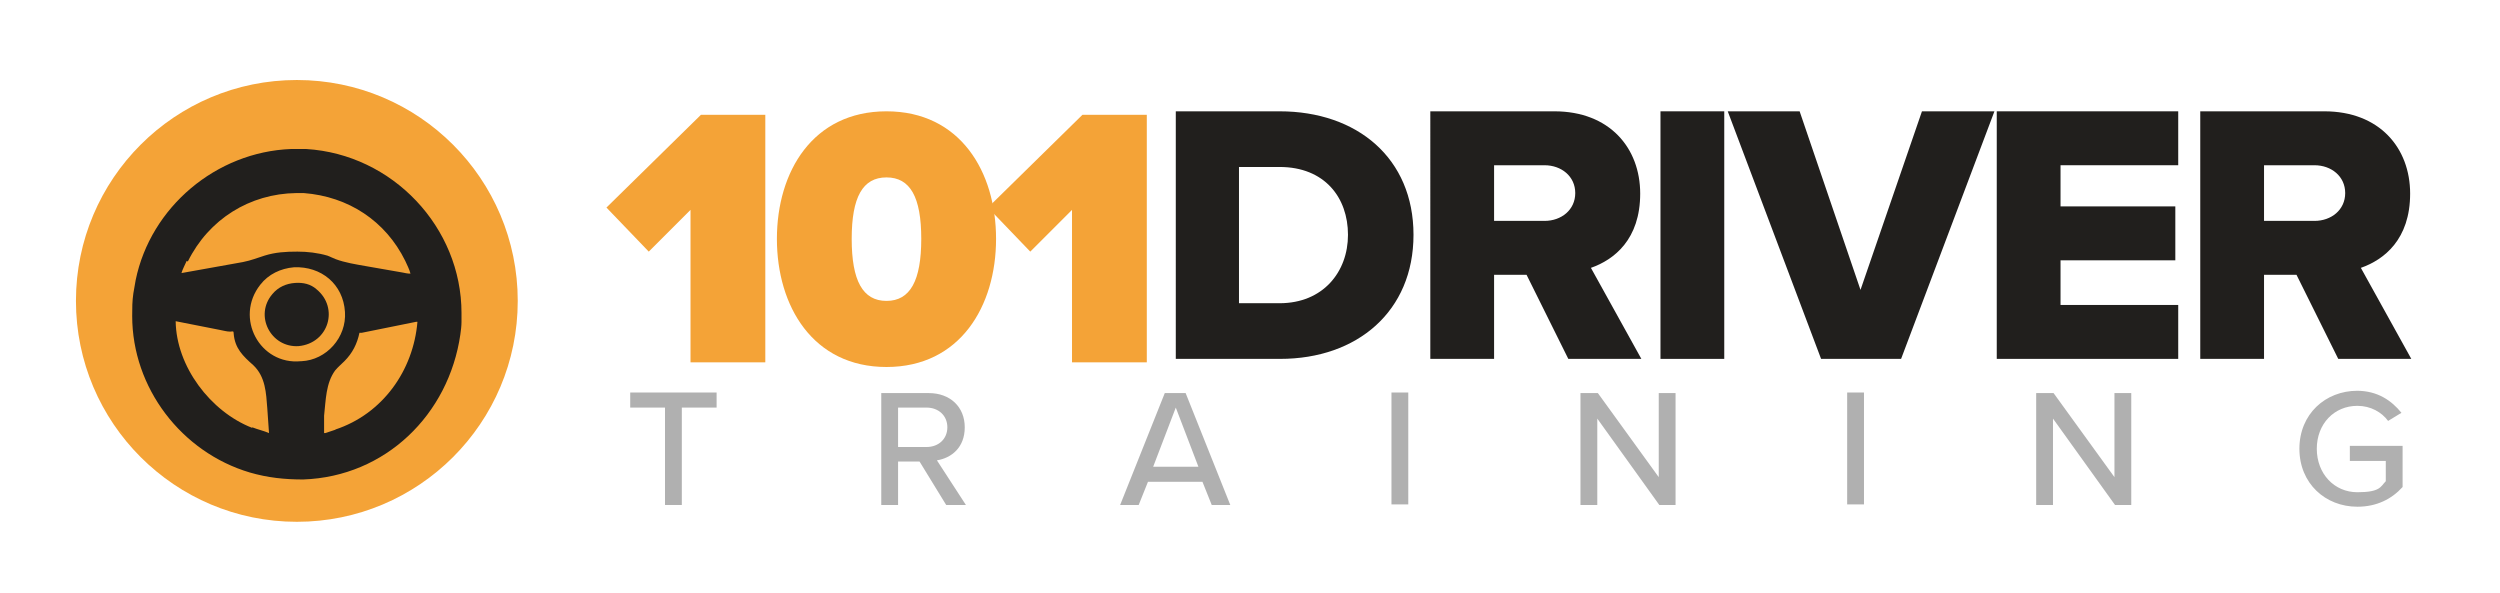
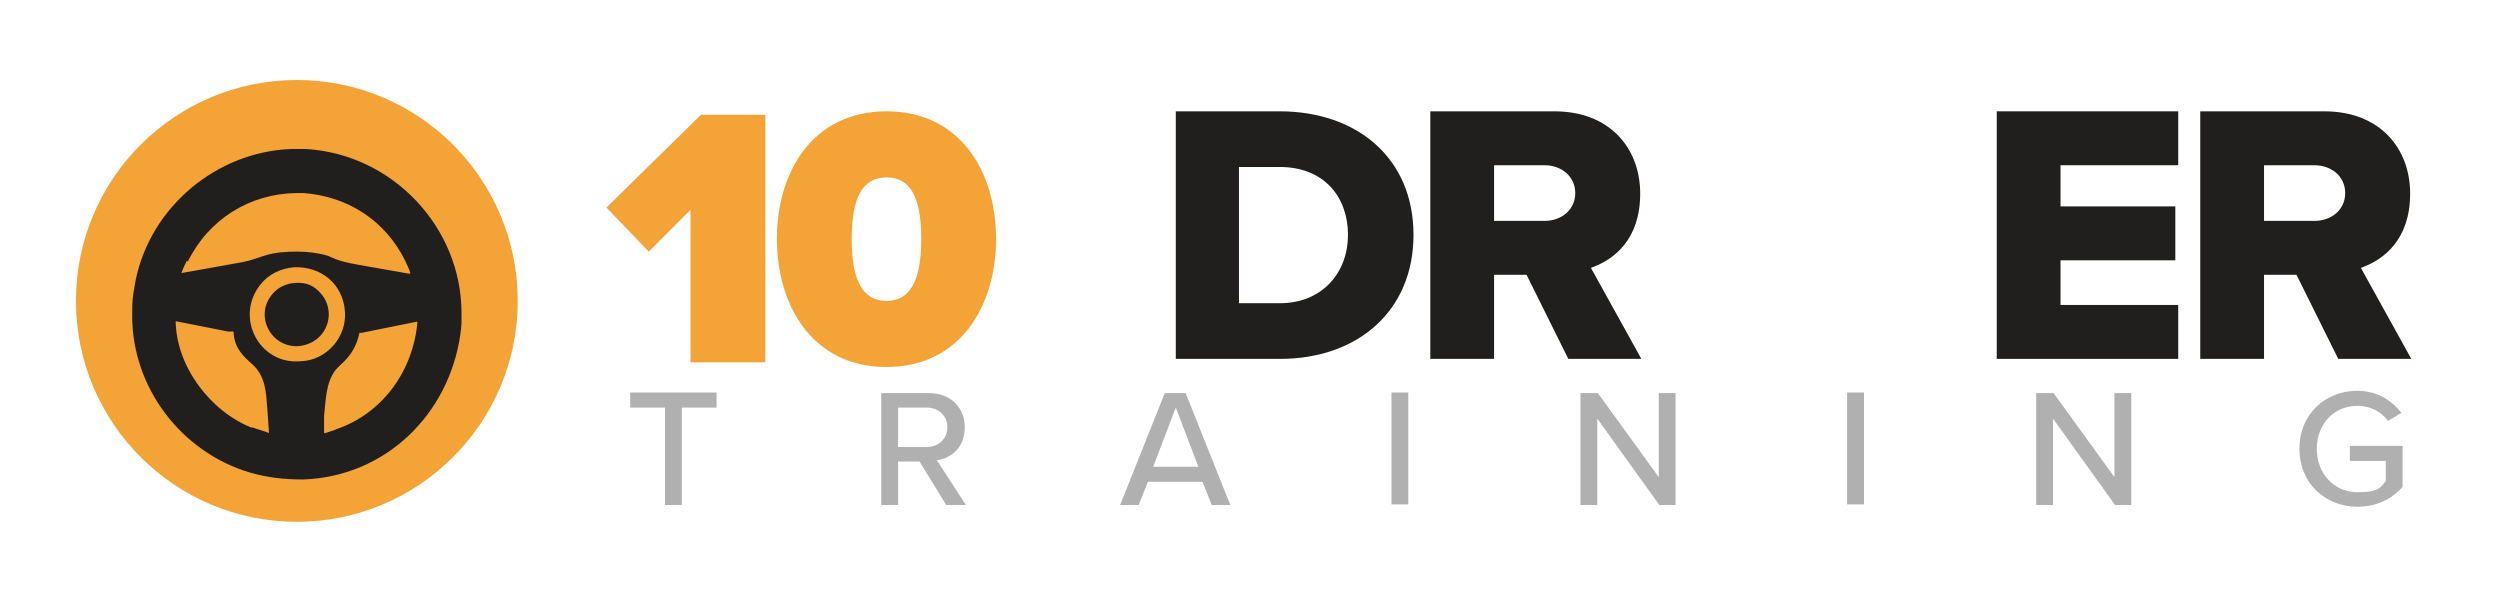
<svg xmlns="http://www.w3.org/2000/svg" version="1.1" viewBox="0 0 431.2 102.3">
  <defs>
    <style>
      .cls-1 {
        fill: #f4a337;
      }

      .cls-2 {
        fill: #211f1d;
      }

      .cls-3 {
        fill: #b0b0b0;
      }
    </style>
  </defs>
  <g>
    <g id="Layer_1">
      <g>
        <path class="cls-1" d="M119.1,36.2l-7.2,7.2-7.3-7.6,16.3-16h11.1v42.7h-12.9v-26.2Z" />
        <path class="cls-1" d="M152.9,19.2c12.7,0,18.9,10.4,18.9,22s-6.2,22.1-18.9,22.1-18.9-10.5-18.9-22.1,6.2-22,18.9-22ZM152.9,30.6c-4.1,0-6,3.4-6,10.6s1.9,10.7,6,10.7,6-3.5,6-10.7-1.9-10.6-6-10.6Z" />
-         <path class="cls-1" d="M184.9,36.2l-7.2,7.2-7.3-7.6,16.3-16h11.1v42.7h-12.9v-26.2Z" />
      </g>
      <g>
        <path class="cls-2" d="M202.8,19.2h17.9c13.4,0,23.1,8.1,23.1,21.3s-9.7,21.4-23,21.4h-18V19.2ZM220.7,52.3c7.5,0,11.8-5.4,11.8-11.8s-4-11.7-11.8-11.7h-7v23.5h6.9Z" />
        <path class="cls-2" d="M263.3,47.4h-5.6v14.5h-11V19.2h21.4c9.5,0,14.8,6.3,14.8,14.2s-4.5,11.4-8.5,12.8l8.7,15.7h-12.6l-7.2-14.5ZM266.4,28.5h-8.7v9.6h8.7c2.9,0,5.3-1.9,5.3-4.8s-2.4-4.8-5.3-4.8Z" />
-         <path class="cls-2" d="M286.4,19.2h11v42.7h-11V19.2Z" />
-         <path class="cls-2" d="M297.9,19.2h12.5l10.5,30.8,10.6-30.8h12.5l-16.1,42.7h-13.8l-16.1-42.7Z" />
+         <path class="cls-2" d="M286.4,19.2h11h-11V19.2Z" />
        <path class="cls-2" d="M344.4,19.2h31.3v9.3h-20.3v7.1h19.8v9.3h-19.8v7.7h20.3v9.3h-31.3V19.2Z" />
        <path class="cls-2" d="M396.1,47.4h-5.6v14.5h-11V19.2h21.4c9.5,0,14.8,6.3,14.8,14.2s-4.5,11.4-8.5,12.8l8.7,15.7h-12.6l-7.2-14.5ZM399.2,28.5h-8.7v9.6h8.7c2.9,0,5.3-1.9,5.3-4.8s-2.4-4.8-5.3-4.8Z" />
      </g>
      <g>
        <path class="cls-3" d="M114.7,70.3h-6v-2.6h14.9v2.6h-6v16.8h-2.9v-16.8Z" />
        <path class="cls-3" d="M158.5,79.6h-3.6v7.5h-2.9v-19.3h8.2c3.7,0,6.2,2.4,6.2,5.9s-2.3,5.3-4.8,5.7l5,7.7h-3.4l-4.6-7.5ZM159.8,70.3h-4.9v6.8h4.9c2.1,0,3.6-1.4,3.6-3.4s-1.5-3.4-3.6-3.4Z" />
        <path class="cls-3" d="M207.5,83.1h-9.5l-1.6,4h-3.2l7.7-19.3h3.6l7.7,19.3h-3.2l-1.6-4ZM198.9,80.5h7.8l-3.9-10.2-3.9,10.2Z" />
        <path class="cls-3" d="M240,67.7h2.9v19.3h-2.9v-19.3Z" />
        <path class="cls-3" d="M275.5,72.2v14.9h-2.9v-19.3h3l10.5,14.5v-14.5h2.9v19.3h-2.8l-10.7-14.9Z" />
        <path class="cls-3" d="M318.6,67.7h2.9v19.3h-2.9v-19.3Z" />
        <path class="cls-3" d="M354.1,72.2v14.9h-2.9v-19.3h3l10.5,14.5v-14.5h2.9v19.3h-2.8l-10.7-14.9Z" />
        <path class="cls-3" d="M406.5,67.4c3.6,0,6,1.7,7.7,3.8l-2.3,1.4c-1.1-1.5-3-2.6-5.3-2.6-4,0-7,3.1-7,7.4s3,7.5,7,7.5,4-1,4.9-1.9v-3.5h-6.2v-2.6h9.1v7.1c-1.9,2.1-4.5,3.4-7.8,3.4-5.5,0-10-4-10-10s4.5-10,10-10Z" />
      </g>
      <circle class="cls-1" cx="51.2" cy="51.9" r="38.1" />
      <g>
        <path class="cls-2" d="M52.9,25.7c-.9,0-1.8,0-2.7,0-12.9.5-24.2,10-26.8,22.6l-.4,2.3c-.2,1.4-.2,2.5-.2,3.9,0,12.4,8.5,23.5,20.3,27,3.1.9,6,1.2,9.2,1.2,14.2-.5,25.1-11.2,27.1-25,.1-.7.2-1.5.2-2.2v-1.5c0-14.8-11.9-27.4-26.8-28.3ZM32.4,45.1c3.6-7.3,10.7-11.7,18.7-11.8.4,0,.9,0,1.3,0,7.7.6,14.1,4.8,17.5,11.7.3.7.7,1.4.9,2.2-.5,0-.9-.1-1.4-.2l-6.3-1.1c-1.7-.3-3.6-.6-5.2-1.2-.5-.2-.9-.4-1.4-.6-1.7-.5-3.5-.7-5.2-.7-2,0-3.8.1-5.7.7-1.3.4-2.2.8-3.7,1.1l-10.6,1.9c.2-.7.6-1.4.9-2.1ZM43.5,73.8c-7.2-2.8-13.1-10.6-13.2-18.4l7.6,1.5c.6.1,1.2.3,1.8.3.4,0,.6-.2.6.3.2,2.6,1.6,3.9,3.4,5.5,2.1,2,2.2,4.8,2.4,7.4l.3,4.3c-.9-.4-1.9-.6-2.9-1ZM51.9,62.3c-7.1.7-11.5-7.5-7-13.2,1.4-1.8,3.5-2.8,5.8-3,4.7-.2,8.5,2.9,8.8,7.7.3,4.4-3.2,8.3-7.5,8.5ZM57.9,74.1l-1.8.6h-.2c0-.4,0-.8,0-1.2v-1.8c.3-2.7.3-5.6,1.9-7.8.5-.6,1.1-1.1,1.6-1.6,1.4-1.4,2.2-3,2.6-4.9.1,0,.3,0,.4,0l9.4-1.9c0,0,0,0,.2,0-.7,8.4-6,15.9-14.2,18.6Z" />
        <path class="cls-2" d="M54.6,49.9c-1-.9-2.3-1.2-3.7-1.1-1.5.1-2.9.7-3.9,1.9-3.2,3.7-.3,9.3,4.5,9,5.2-.5,7-6.6,3.1-9.8Z" />
      </g>
    </g>
  </g>
</svg>